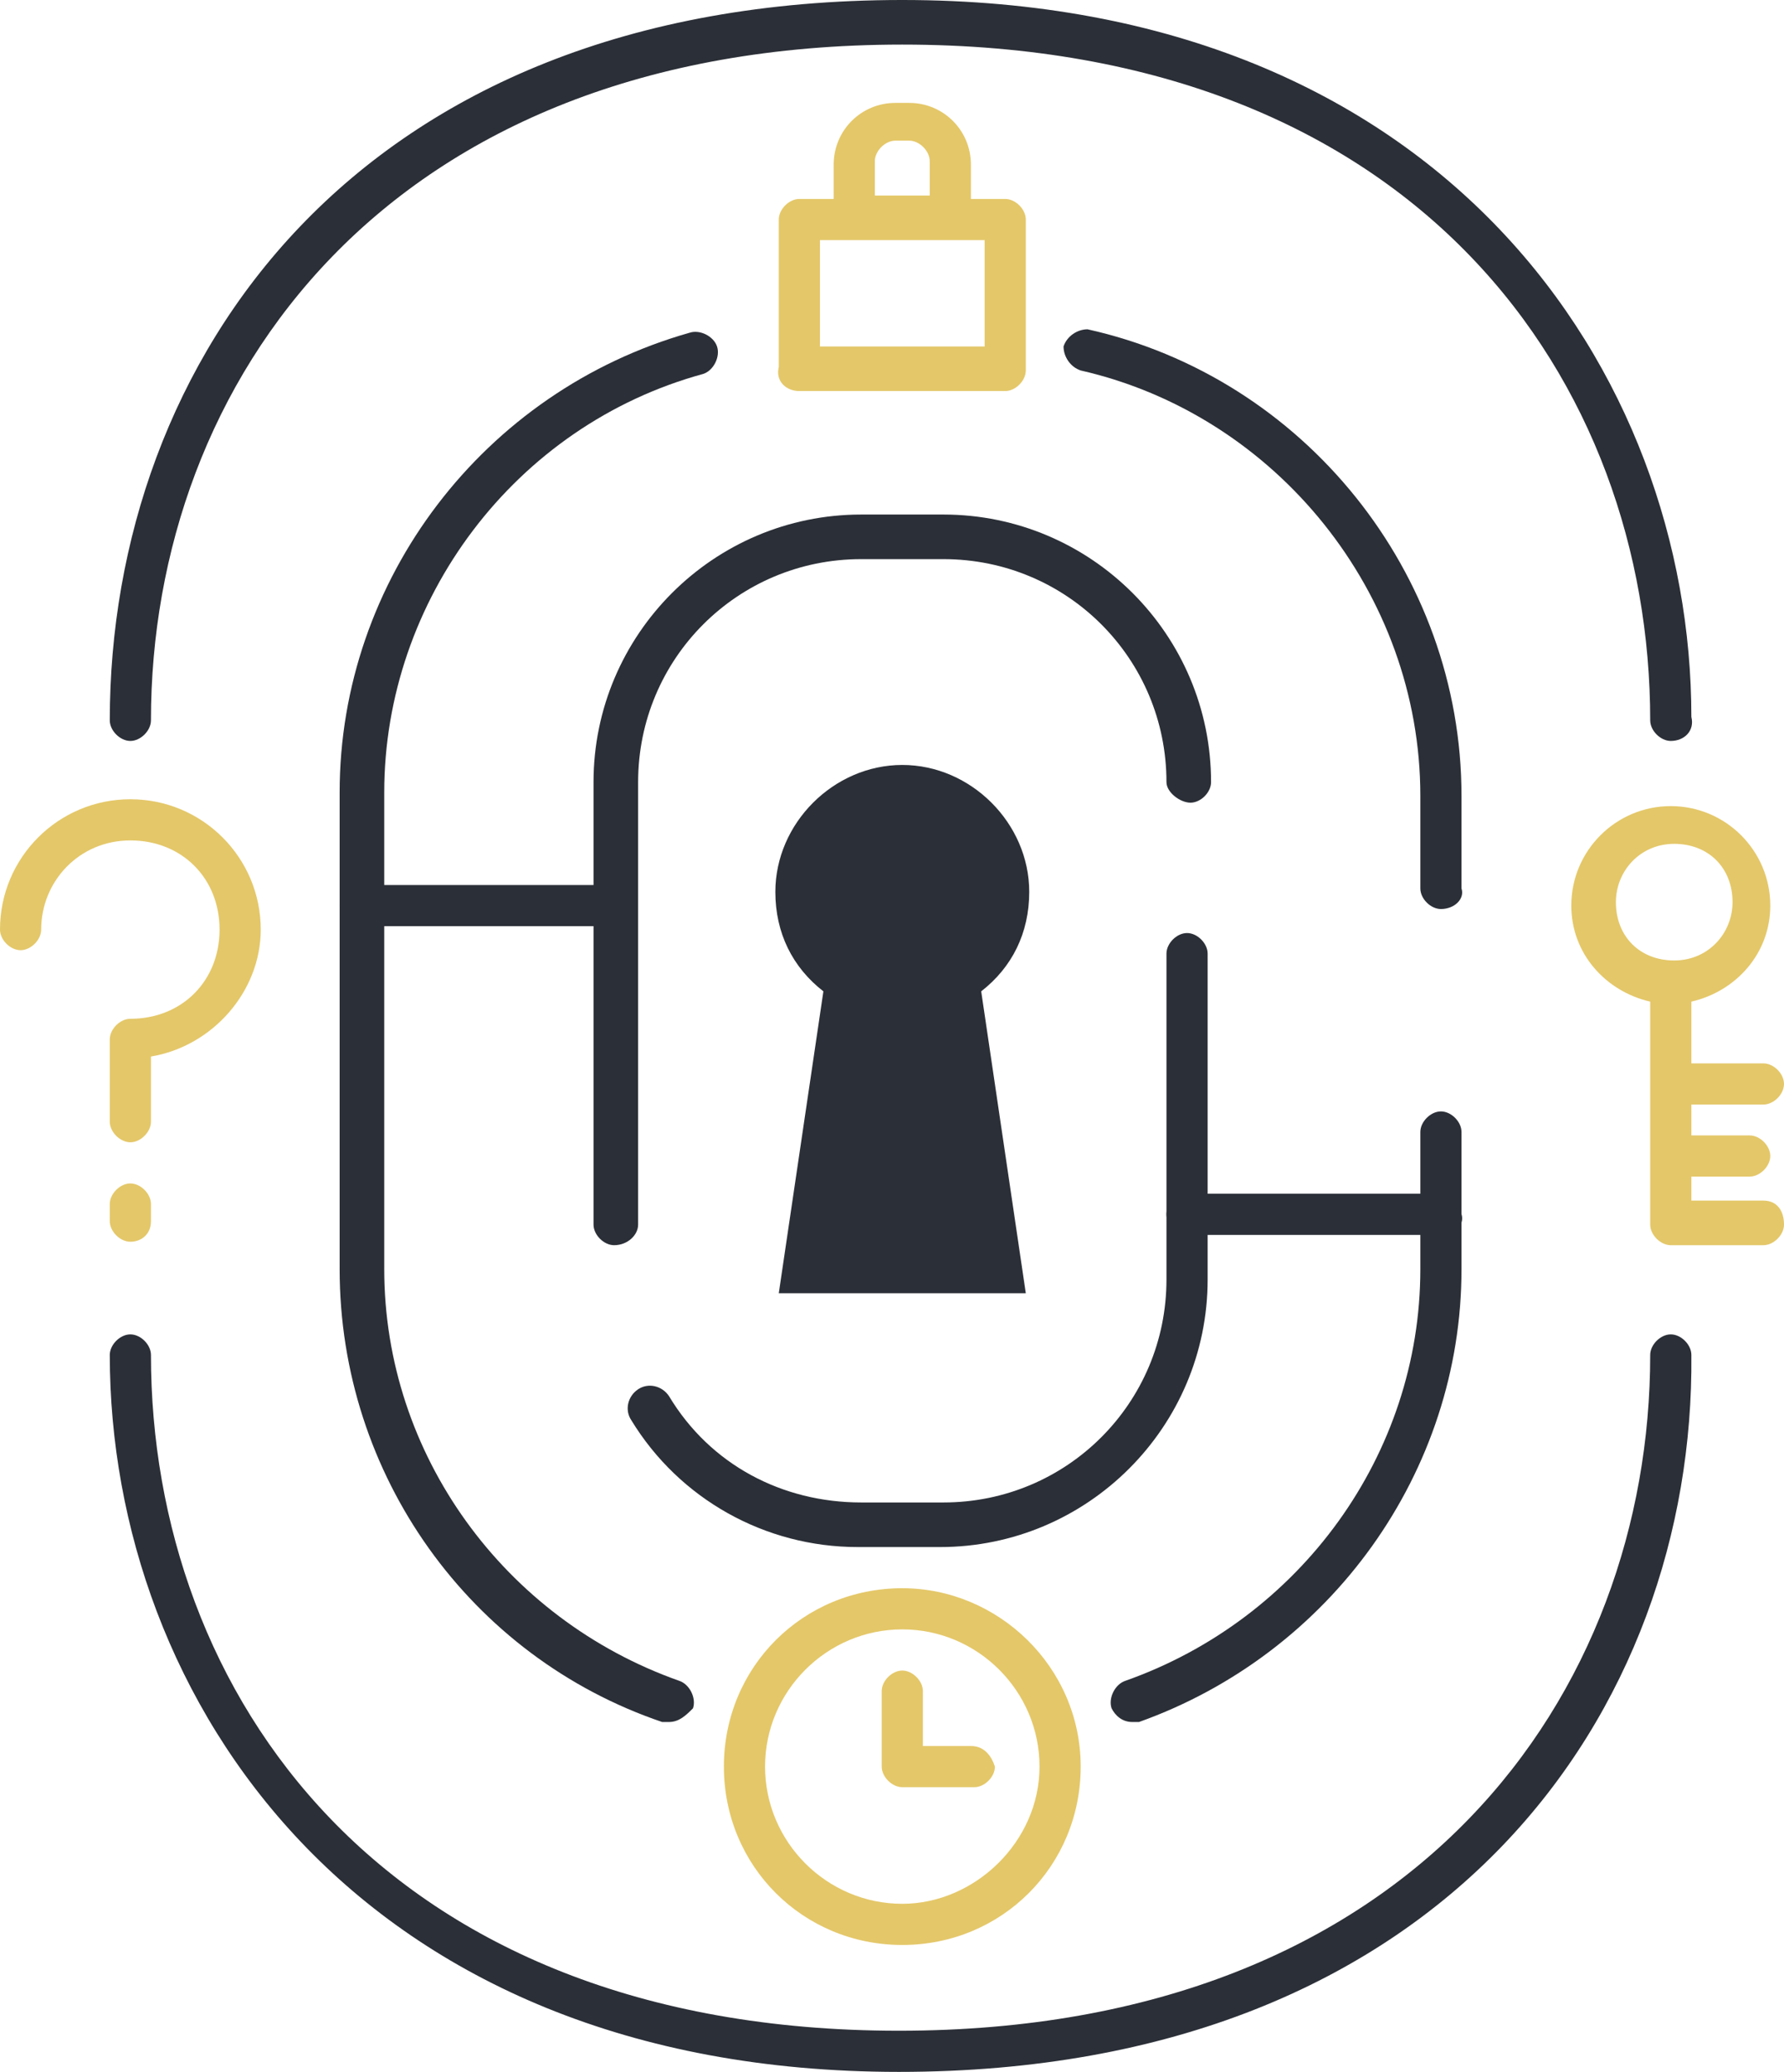
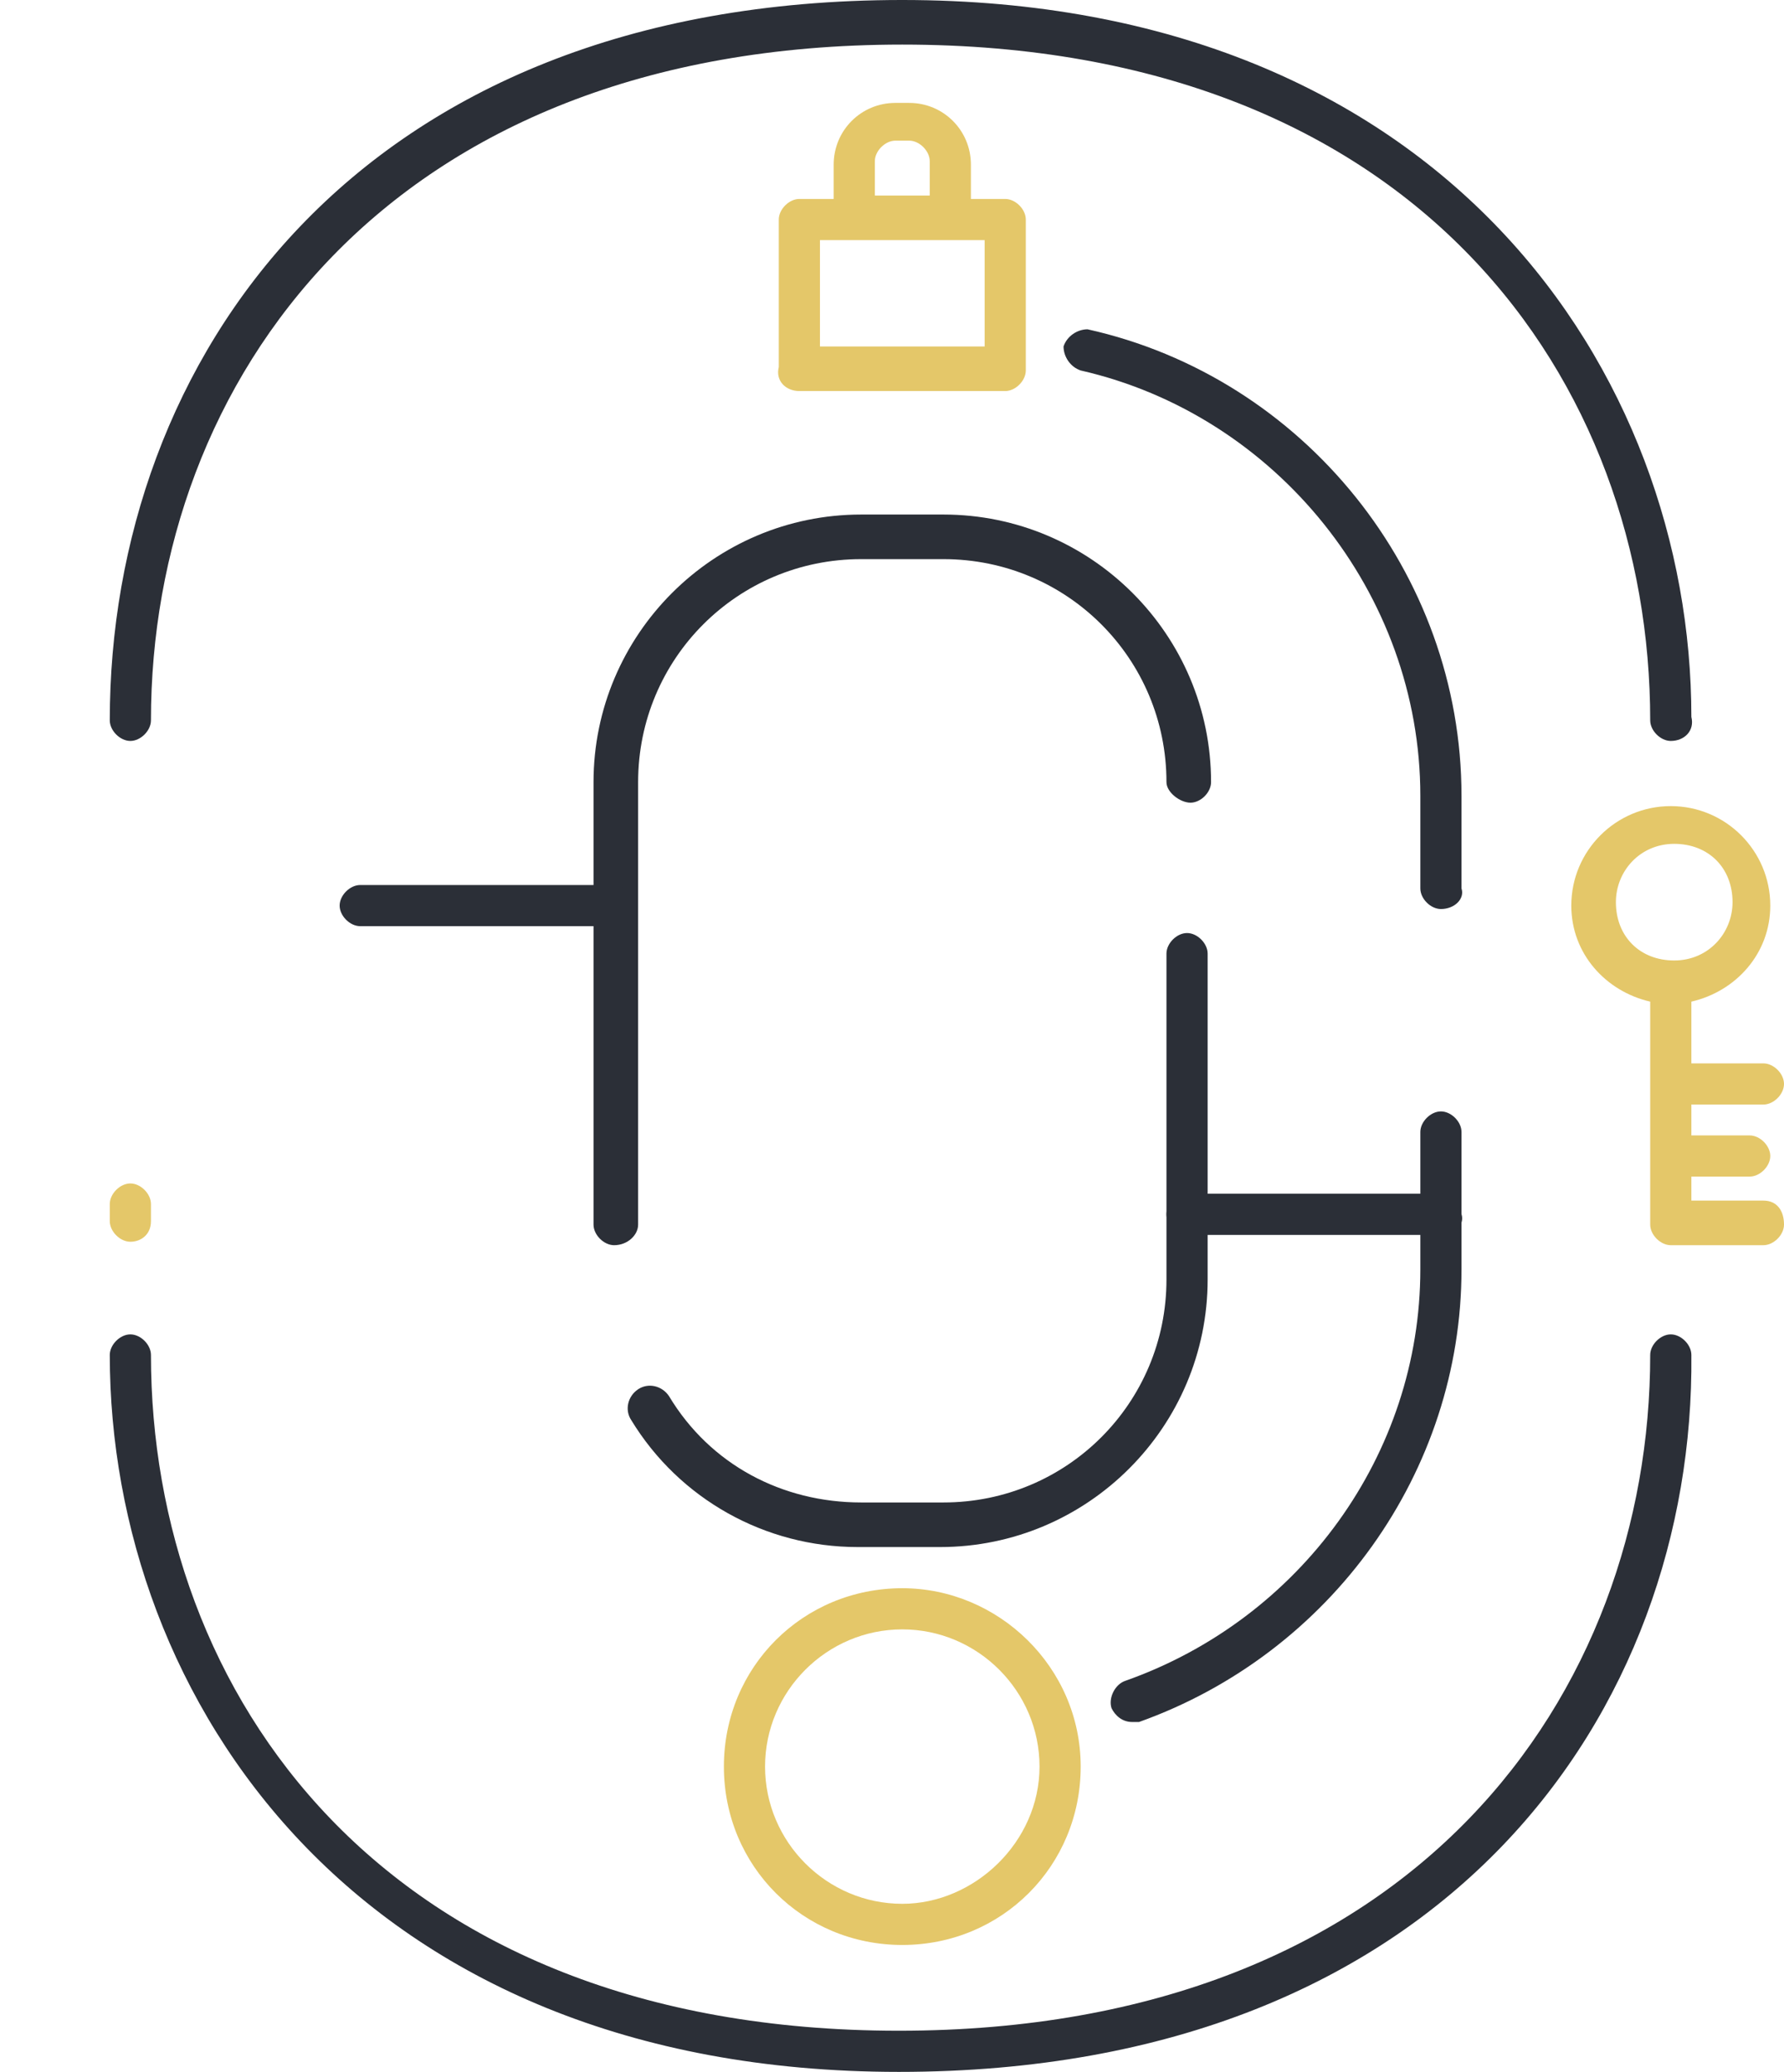
<svg xmlns="http://www.w3.org/2000/svg" viewBox="0 0 52 60.4">
  <g fill="#2b2f37">
    <path d="m26.2 60.4c-15.8 0-23-10.9-23-20.9 0-.3.3-.6.6-.6s.6.3.6.6c0 9.8 6.7 19.7 21.8 19.7s21.9-9.9 21.9-19.7c0-.3.3-.6.6-.6s.6.3.6.6c.1 10.3-7.1 20.9-23.1 20.9z" />
    <path d="m48.7 21.6c-.3 0-.6-.3-.6-.6 0-9.8-6.7-19.7-21.8-19.7s-21.9 9.9-21.9 19.7c0 .3-.3.6-.6.6s-.6-.3-.6-.6c0-10.4 7.1-21 23.1-21 15.8 0 23 10.9 23 20.9.1.4-.2.7-.6.7z" />
    <path d="m42 26.5c-.3 0-.6-.3-.6-.6v-2.7c0-5.9-4.2-11.1-9.9-12.4-.3-.1-.5-.4-.5-.7.1-.3.4-.5.7-.5 6.3 1.4 10.9 7.1 10.9 13.6v2.7c.1.3-.2.6-.6.6z" />
-     <path d="m19.5 50.2c-.1 0-.1 0-.2 0-5.6-1.9-9.4-7.2-9.4-13.2v-13.9c0-6.2 4.2-11.7 10.2-13.4.3-.1.7.1.8.4s-.1.7-.4.8c-5.5 1.5-9.3 6.6-9.3 12.2v13.9c0 5.4 3.5 10.2 8.6 12 .3.1.5.5.4.8-.2.2-.4.4-.7.4z" />
    <path d="m33 50.2c-.3 0-.5-.2-.6-.4-.1-.3.1-.7.4-.8 5.1-1.8 8.6-6.6 8.6-12v-4c0-.3.3-.6.6-.6s.6.3.6.6v4c0 5.9-3.8 11.2-9.4 13.2 0 0-.1 0-.2 0z" />
    <path d="m17.9 36.3c-.3 0-.6-.3-.6-.6v-12.9c0-4.3 3.5-7.8 7.8-7.8h2.4c4.3 0 7.8 3.5 7.8 7.8 0 .3-.3.6-.6.6s-.7-.3-.7-.6c0-3.6-2.9-6.5-6.5-6.5h-2.4c-3.6 0-6.5 2.9-6.5 6.5v12.9c0 .3-.3.6-.7.6z" />
    <path d="m27.4 45.1h-2.4c-2.7 0-5.2-1.4-6.6-3.7-.2-.3-.1-.7.2-.9s.7-.1.9.2c1.2 2 3.3 3.1 5.6 3.1h2.4c3.6 0 6.5-2.9 6.5-6.5v-9.5c0-.3.3-.6.6-.6s.6.3.6.6v9.5c0 4.3-3.5 7.8-7.8 7.8z" />
  </g>
  <path d="m3.8 36.2c-.3 0-.6-.3-.6-.6v-.5c0-.3.3-.6.6-.6s.6.3.6.6v.5c0 .4-.3.6-.6.6z" fill="#e4c769" />
  <path d="m42 36h-7.4c-.3 0-.6-.3-.6-.6s.3-.6.6-.6h7.4c.3 0 .6.3.6.6.1.3-.2.6-.6.6z" fill="#2b2f37" />
  <path d="m17.9 27h-7.4c-.3 0-.6-.3-.6-.6s.3-.6.6-.6h7.4c.3 0 .6.3.6.6.1.3-.2.6-.6.6z" fill="#2b2f37" />
  <g fill="#e4c769">
    <path d="m51.4 35h-2.1v-.7h1.7c.3 0 .6-.3.6-.6s-.3-.6-.6-.6h-1.7v-.9h2.1c.3 0 .6-.3.6-.6s-.3-.6-.6-.6h-2.1v-1.8c1.3-.3 2.3-1.4 2.3-2.8 0-1.6-1.3-2.9-2.9-2.9s-2.9 1.3-2.9 2.9c0 1.4 1 2.5 2.3 2.8v6.5c0 .3.3.6.6.6h2.7c.3 0 .6-.3.6-.6 0-.4-.2-.7-.6-.7zm-4.3-8.7c0-.9.7-1.7 1.7-1.7s1.7.7 1.7 1.7c0 .9-.7 1.7-1.7 1.7s-1.7-.7-1.7-1.7z" />
-     <path d="m3.8 23.3c-2.1 0-3.8 1.7-3.8 3.8 0 .3.3.6.6.6s.6-.3.6-.6c0-1.4 1.1-2.6 2.6-2.6s2.6 1.1 2.6 2.6-1.1 2.6-2.6 2.6c-.3 0-.6.3-.6.6v2.4c0 .3.3.6.6.6s.6-.3.6-.6v-1.9c1.8-.3 3.2-1.9 3.2-3.7 0-2.1-1.7-3.8-3.8-3.8z" />
    <path d="m26.3 46.3c-2.9 0-5.2 2.3-5.2 5.2s2.3 5.2 5.2 5.2 5.2-2.3 5.2-5.2-2.4-5.2-5.2-5.2zm0 9.2c-2.2 0-4-1.8-4-4s1.8-4 4-4 4 1.8 4 4-1.9 4-4 4z" />
-     <path d="m28.3 50.9h-1.4v-1.6c0-.3-.3-.6-.6-.6s-.6.3-.6.6v2.2c0 .3.3.6.6.6h2.1c.3 0 .6-.3.6-.6-.1-.3-.3-.6-.7-.6z" />
    <path d="m23.3 11.4h6c.3 0 .6-.3.6-.6v-4.4c0-.3-.3-.6-.6-.6h-1v-1c0-1-.8-1.8-1.8-1.8h-.4c-1 0-1.8.8-1.8 1.8v1h-1c-.3 0-.6.3-.6.6v4.3c-.1.4.2.7.6.7zm2.2-6.7c0-.3.3-.6.6-.6h.4c.3 0 .6.3.6.6v1h-1.6zm-1.6 2.3h4.8v3.1h-4.8z" />
  </g>
-   <path d="m24 28.9-1.3 8.8h7.2l-1.3-8.8c.9-.7 1.4-1.7 1.4-2.9 0-2-1.7-3.7-3.7-3.7s-3.7 1.7-3.7 3.7c0 1.2.5 2.2 1.4 2.9z" fill="#2b2f37" />
</svg>